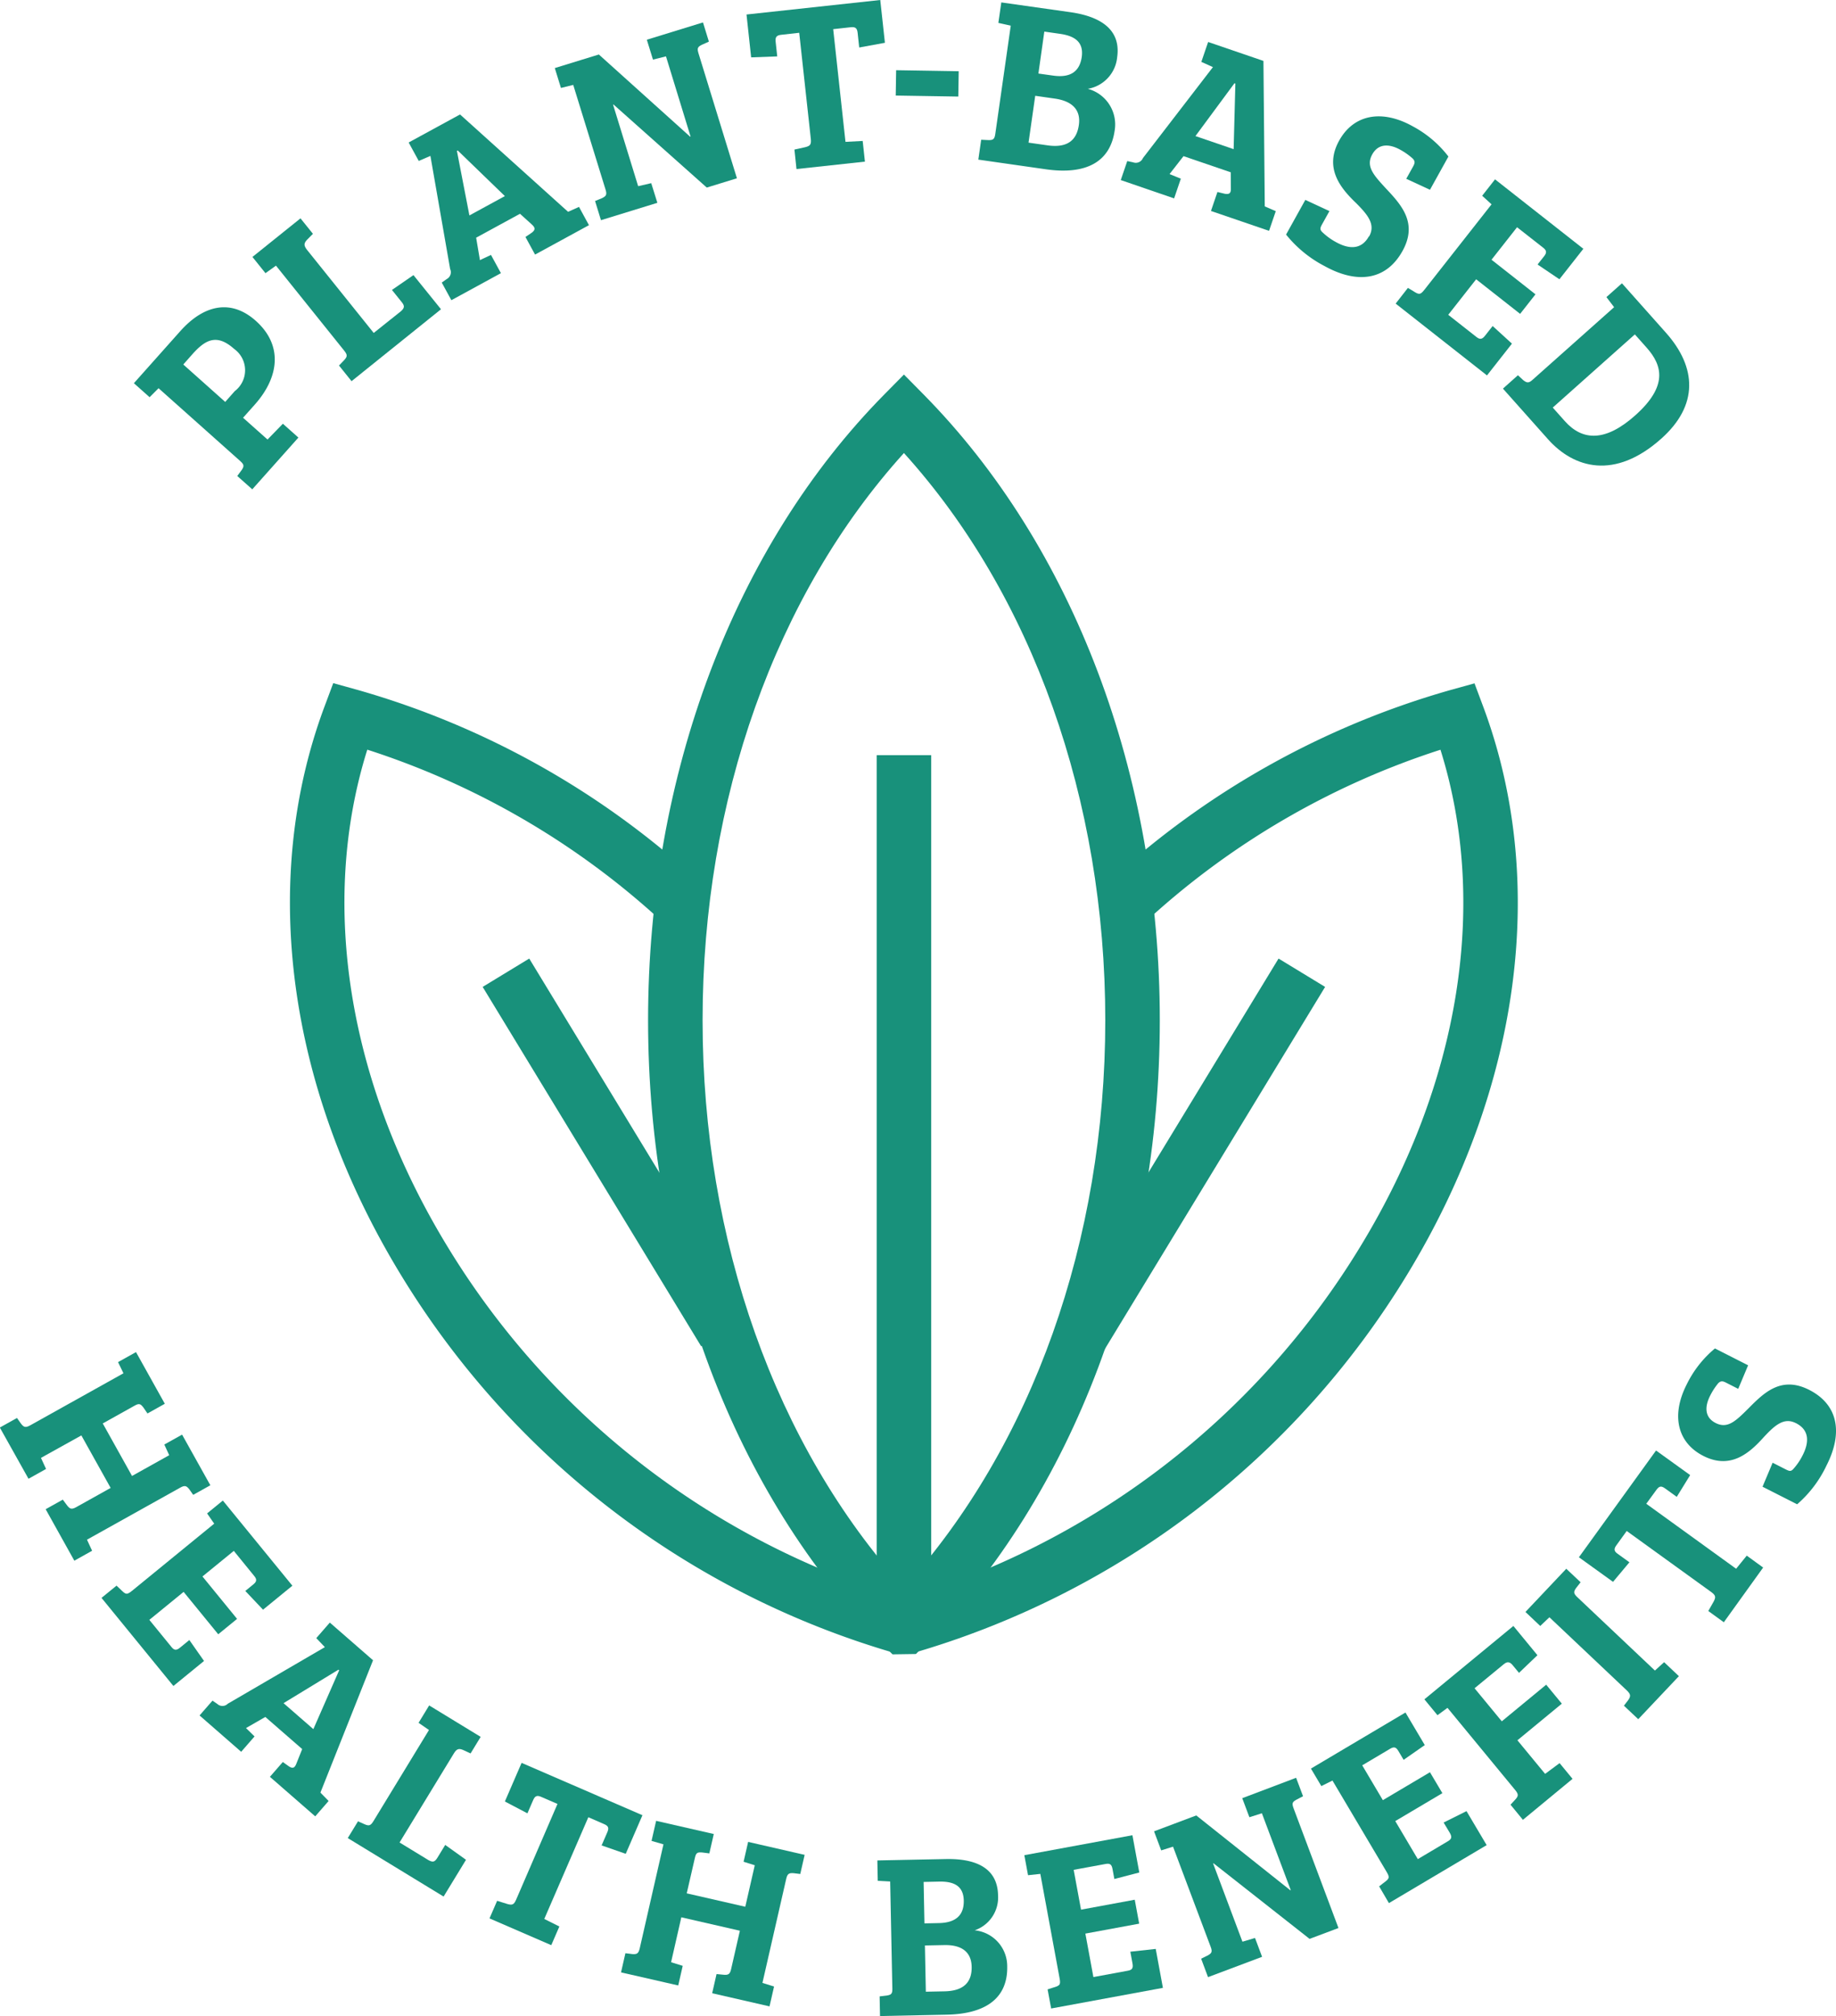
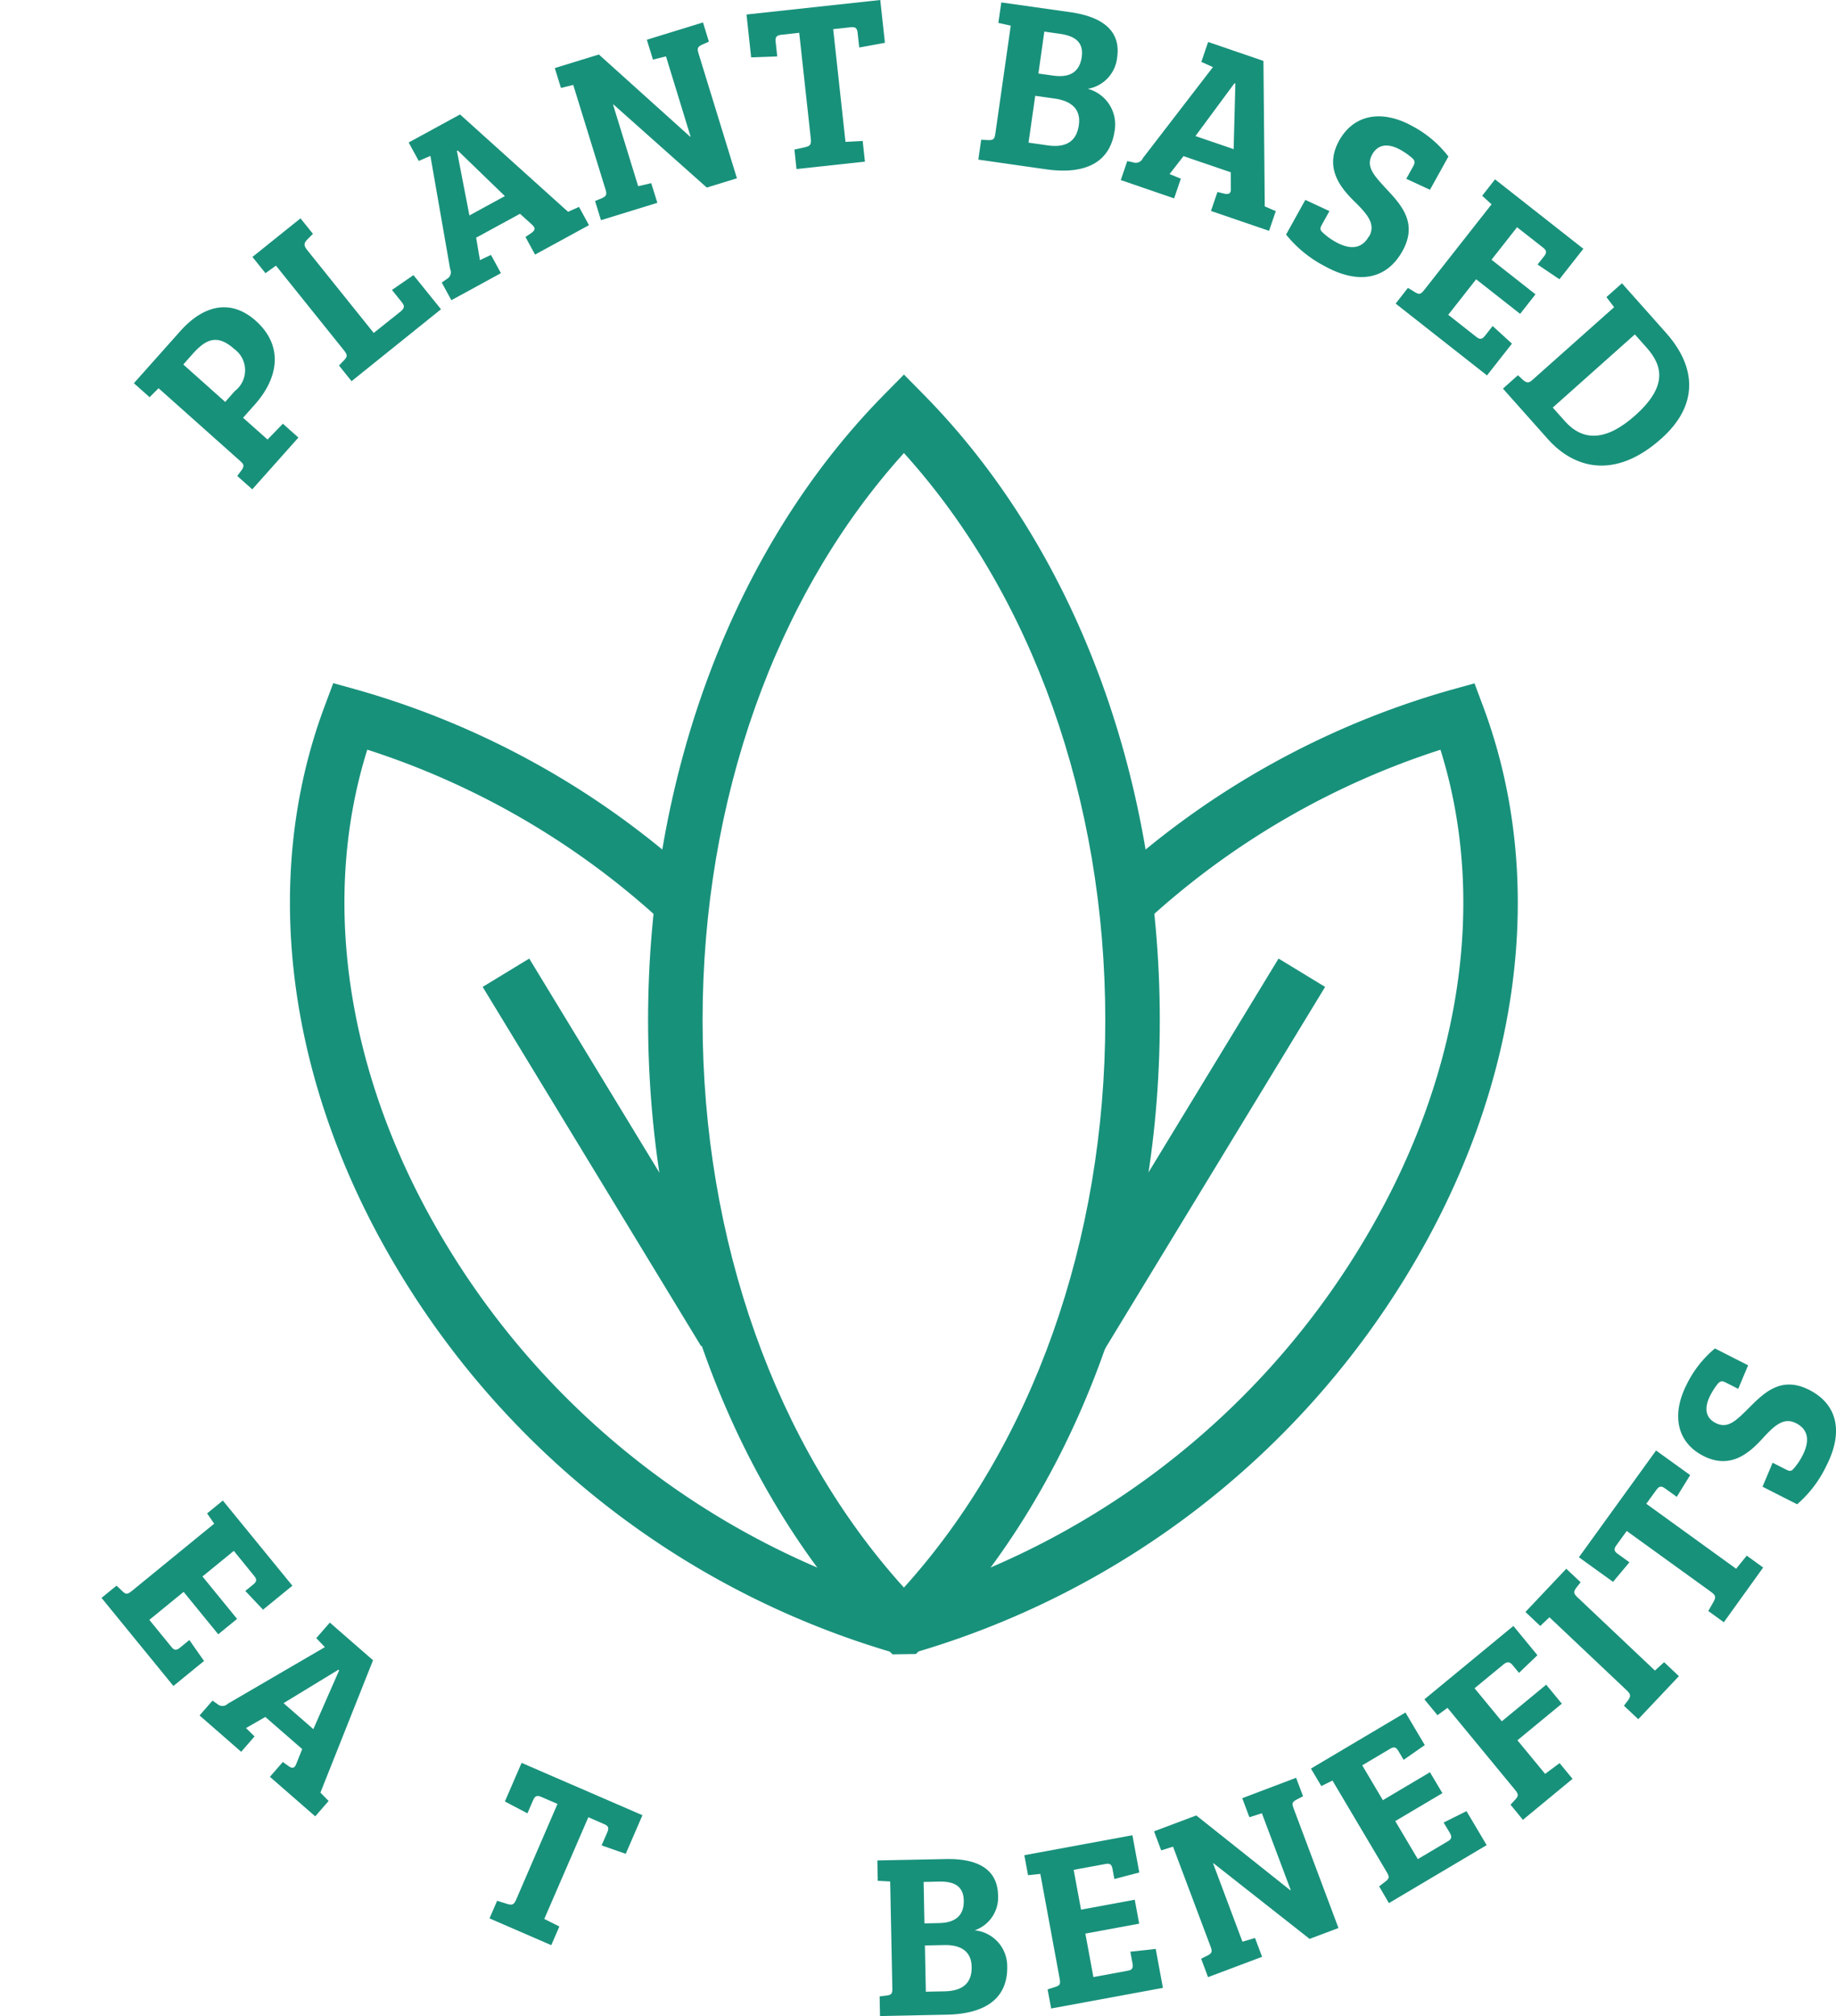
<svg xmlns="http://www.w3.org/2000/svg" viewBox="0 0 89.639 98.389" height="98.389" width="89.639">
  <defs>
    <clipPath id="clip-path">
      <rect fill="#18917b" height="98.389" width="89.639" data-name="Rectangle 975" id="Rectangle_975" />
    </clipPath>
  </defs>
  <g transform="translate(0.001 0)" data-name="Group 1706" id="Group_1706">
    <g clip-path="url(#clip-path)" transform="translate(-0.001 0)" data-name="Group 1705" id="Group_1705">
-       <path fill="#18917b" transform="translate(0 -34.101)" d="M6.028,101.122l-.265-.545.877-.489,1.407,2.522-.847.473L7,102.79c-.135-.173-.2-.216-.428-.088l-1.555.868,1.429,2.563,1.815-1.013-.239-.521.868-.483,1.38,2.472-.838.467-.191-.272c-.135-.173-.219-.205-.448-.076l-4.546,2.536.249.541-.867.484-1.4-2.512.837-.467.213.286c.135.173.219.205.448.077l1.675-.935-1.43-2.562L2,105.251l.249.54-.857.479-1.4-2.5.837-.467.2.282c.135.173.219.205.458.071Z" data-name="Path 957" id="Path_957" />
      <path fill="#18917b" transform="translate(-2.561 -37.845)" d="M8.251,115.23l.193.181c.251.253.3.283.561.073l4.014-3.279-.347-.5.769-.628,3.395,4.156-1.433,1.17-.865-.914.389-.318c.168-.137.187-.241.049-.409l-1-1.229-1.53,1.249,1.69,2.07-.92.751-1.69-2.069L9.852,116.9l1.083,1.327c.137.168.243.171.419.026l.451-.369.717,1.022-1.495,1.221-3.51-4.3Z" data-name="Path 958" id="Path_958" />
      <path fill="#18917b" transform="translate(-5.036 -40.922)" d="M14.779,124.642l.631-.723.237.162a.368.368,0,0,0,.51-.011l4.74-2.762-.419-.44.661-.758,2.11,1.838-2.569,6.459.4.409-.653.75-2.213-1.929.63-.723.3.214c.186.117.281.078.363-.138l.283-.707-1.8-1.568-.943.542.417.409-.653.749Zm4.1-.6,1.456,1.268,1.26-2.872-.034-.03Z" data-name="Path 959" id="Path_959" />
-       <path fill="#18917b" transform="translate(-8.775 -43.012)" d="M29.719,127.442l-.508-.35.517-.849,2.515,1.534-.493.809-.365-.169c-.2-.083-.307-.067-.45.167l-2.652,4.348,1.413.862c.211.115.3.092.424-.1l.392-.643,1.015.726-1.094,1.794-4.679-2.854.5-.818.326.145c.2.084.285.08.428-.154Z" data-name="Path 960" id="Path_960" />
      <path fill="#18917b" transform="translate(-12.346 -44.462)" d="M39.564,132.5l-.806-.349c-.21-.091-.3-.02-.38.159l-.282.649-1.1-.578.816-1.885,5.9,2.555-.816,1.884-1.178-.41.277-.639c.086-.2.07-.305-.15-.4l-.775-.336-2.151,4.964.736.368-.394.911-3.016-1.307.372-.858.5.156c.233.065.319.04.428-.212Z" data-name="Path 961" id="Path_961" />
-       <path fill="#18917b" transform="translate(-15.669 -45.923)" d="M48.061,135.933l-.582-.168.224-.979,2.815.643-.217.946-.352-.045c-.22-.015-.294,0-.352.259l-.4,1.736,2.859.654.463-2.025-.546-.171.222-.969,2.759.632-.214.934-.33-.04c-.219-.015-.3.026-.357.282l-1.16,5.074.568.176-.222.969-2.8-.641.214-.935.355.034c.219.016.3-.025.357-.281l.427-1.869-2.859-.655-.5,2.193.568.176-.219.957-2.793-.638.214-.934.342.042c.219.016.3-.025.36-.292Z" data-name="Path 962" id="Path_962" />
      <path fill="#18917b" transform="translate(-22.137 -46.885)" d="M68.316,137.613c1.325-.026,2.52.349,2.549,1.764a1.694,1.694,0,0,1-1.142,1.714,1.76,1.76,0,0,1,1.589,1.761c.031,1.507-.992,2.316-2.945,2.356l-3.265.067-.019-.959.353-.042c.216-.038.273-.086.268-.348l-.106-5.218-.606-.033-.02-.994Zm-1.045,3.14.708-.015c.868-.017,1.226-.425,1.212-1.1-.015-.72-.487-.939-1.206-.924l-.754.016Zm.068,3.334.914-.018c1-.02,1.338-.507,1.323-1.2-.014-.73-.5-1.074-1.335-1.057l-.947.019Z" data-name="Path 963" id="Path_963" />
      <path fill="#18917b" transform="translate(-25.845 -46.287)" d="M76.992,143.376l.252-.081c.342-.1.394-.131.334-.456l-.941-5.1-.6.065-.181-.977,5.277-.974.336,1.819-1.218.317-.091-.494c-.04-.213-.121-.28-.334-.24l-1.561.287.359,1.943L81.247,139l.216,1.168-2.627.485.392,2.122,1.684-.311c.213-.039.266-.13.225-.355l-.106-.572,1.24-.136.351,1.9-5.456,1.007Z" data-name="Path 964" id="Path_964" />
      <path fill="#18917b" transform="translate(-29.12 -44.838)" d="M94.468,138.932l-1.41.53-4.689-3.688-.021.008L89.78,139.6l.614-.182.345.919-2.639.992-.337-.9.33-.162c.169-.1.233-.16.14-.405l-1.842-4.9-.578.181-.349-.93,2.062-.775,4.591,3.652.021-.008-1.409-3.75-.61.193-.349-.929L92.4,131.6l.338.9-.326.171c-.191.108-.228.171-.136.417Z" data-name="Path 965" id="Path_965" />
      <path fill="#18917b" transform="translate(-33.078 -43.189)" d="M100.413,135.251l.208-.164c.287-.21.324-.259.156-.543l-2.644-4.458-.544.27-.507-.854,4.615-2.737.943,1.59-1.033.72-.256-.432c-.111-.187-.21-.221-.4-.11l-1.365.81,1.007,1.7,2.3-1.363.606,1.021-2.3,1.363,1.1,1.856,1.473-.874c.187-.111.2-.214.088-.411l-.3-.5,1.117-.557.984,1.659-4.772,2.83Z" data-name="Path 966" id="Path_966" />
      <path fill="#18917b" transform="translate(-35.938 -41.007)" d="M109.686,129.083l.235-.254c.154-.171.162-.252,0-.454l-3.312-4.019-.489.359-.639-.775,4.345-3.581L111,121.787l-.9.862-.305-.37c-.138-.167-.256-.2-.432-.058L107.93,123.4l1.33,1.613,2.168-1.787.763.926-2.168,1.787,1.352,1.639.707-.524.632.767-2.423,2Z" data-name="Path 967" id="Path_967" />
      <path fill="#18917b" transform="translate(-38.49 -39.566)" d="M114.137,118.494l-.448.425-.722-.684,1.993-2.108.7.659-.226.289c-.125.181-.122.262.069.442l3.785,3.578.449-.409.722.683-1.985,2.1-.7-.659.21-.272c.124-.182.137-.279-.07-.475Z" data-name="Path 968" id="Path_968" />
      <path fill="#18917b" transform="translate(-39.838 -36.583)" d="M119.259,111.3l-.515.713c-.134.185-.084.291.073.4l.574.415-.8.955-1.666-1.2,3.766-5.21,1.666,1.2-.655,1.062-.564-.408c-.176-.127-.283-.135-.424.06l-.5.685,4.387,3.171.519-.64.8.582L124,115.755l-.758-.549.261-.46c.113-.215.107-.3-.115-.464Z" data-name="Path 969" id="Path_969" />
      <path fill="#18917b" transform="translate(-42.344 -34.008)" d="M130.023,103.462c-.58-.295-1.027.105-1.562.679-.709.792-1.628,1.594-2.952.922-1.3-.662-1.565-2.012-.821-3.478a5.3,5.3,0,0,1,1.385-1.768l1.619.822-.483,1.15-.59-.3c-.163-.083-.255-.1-.383.022a3.233,3.233,0,0,0-.4.616c-.248.489-.3,1.04.272,1.329.591.3.992-.111,1.608-.72.766-.776,1.6-1.583,2.952-.9,1.384.7,1.688,2.048.855,3.687a5.758,5.758,0,0,1-1.437,1.9l-1.69-.858.493-1.171.641.326c.163.082.25.114.368-.019a2.973,2.973,0,0,0,.459-.676c.3-.59.36-1.213-.332-1.564" data-name="Path 970" id="Path_970" />
      <path fill="#18917b" transform="translate(-3.379 -7.75)" d="M14.963,30.98l.222-.3c.122-.189.109-.262-.091-.441l-3.973-3.542-.438.438-.767-.683,2.26-2.536c1.181-1.324,2.506-1.566,3.691-.509,1.333,1.189,1.15,2.745-.054,4.095l-.567.636L16.44,29.2l.75-.77.758.675-2.252,2.526Zm-.122-4.142a1.281,1.281,0,0,0-.027-2.057c-.845-.754-1.4-.465-2.044.258l-.442.5,2.047,1.826Z" data-name="Path 971" id="Path_971" />
      <path fill="#18917b" transform="translate(-6.369 -5.507)" d="M19.843,18.472l-.513.367-.636-.792,2.346-1.884.607.755-.289.292c-.151.166-.171.272,0,.49l3.257,4.056L25.939,20.7c.183-.162.194-.261.048-.443l-.482-.6,1.05-.723L27.9,20.6,23.533,24.11l-.613-.764.252-.263c.151-.166.176-.246,0-.465Z" data-name="Path 972" id="Path_972" />
      <path fill="#18917b" transform="translate(-10.312 -2.886)" d="M32.349,17.537l-.469-.86.239-.17a.376.376,0,0,0,.17-.492l-.963-5.52-.57.245-.492-.9,2.509-1.368,5.274,4.751.534-.239.486.891-2.632,1.435-.469-.86.311-.209c.178-.137.174-.242,0-.4l-.577-.522-2.141,1.167.185,1.094.539-.254.486.891ZM33.23,13.4l1.731-.944-2.3-2.225-.041.022Z" data-name="Path 973" id="Path_973" />
      <path fill="#18917b" transform="translate(-14 -0.566)" d="M49.979,9.267l-1.472.453L43.954,5.667l-.022.007,1.225,3.979.638-.148.3.959-2.754.848-.288-.936.347-.143c.179-.092.247-.15.168-.405L41.987,4.71l-.6.148-.3-.97,2.151-.662,4.455,4.01.022-.007-1.2-3.912-.635.158-.3-.97,2.742-.844.288.937-.343.154c-.2.1-.243.16-.164.417Z" data-name="Path 974" id="Path_974" />
      <path fill="#18917b" transform="translate(-18.837 0)" d="M57.857,1.6l-.893.1c-.233.026-.279.136-.258.334l.078.719L55.51,2.8,55.284.708,61.814,0l.227,2.088-1.255.23L60.71,1.61c-.024-.22-.092-.307-.336-.281l-.858.094.6,5.5.84-.044.109,1.009-3.341.362-.1-.951.527-.116c.239-.061.3-.127.273-.4Z" data-name="Path 975" id="Path_975" />
-       <rect fill="#18917b" transform="translate(43.732 4.663) rotate(-89.073)" height="3.055" width="1.236" data-name="Rectangle 971" id="Rectangle_971" />
      <path fill="#18917b" transform="translate(-24.684 -0.058)" d="M76.949.654c1.34.192,2.483.767,2.278,2.2a1.731,1.731,0,0,1-1.433,1.539,1.8,1.8,0,0,1,1.311,2.038C78.888,7.955,77.723,8.6,75.749,8.32l-3.3-.472.139-.97.363.017c.224,0,.289-.042.327-.307l.754-5.278-.605-.134.144-1ZM74.9,7.019l.924.132c1.017.146,1.433-.29,1.533-.994.105-.739-.328-1.166-1.172-1.287l-.958-.137Zm.482-3.372.716.1c.878.125,1.3-.225,1.4-.908.1-.727-.336-1.026-1.064-1.13L75.671,1.6Z" data-name="Path 976" id="Path_976" />
      <path fill="#18917b" transform="translate(-28.281 -1.059)" d="M83,9.847l.317-.927.287.061a.375.375,0,0,0,.477-.206L87.5,4.334l-.566-.255.332-.971,2.7.924.065,7.1.537.233-.328.96-2.836-.97.316-.926.365.088c.221.038.3-.035.29-.271l-.005-.778-2.306-.789-.682.876.551.225-.328.961ZM86.646,7.7l1.865.638.084-3.2-.045-.015Z" data-name="Path 977" id="Path_977" />
      <path fill="#18917b" transform="translate(-32.453 -2.935)" d="M99.3,14.47c.322-.581-.069-1.053-.635-1.621C97.88,12.1,97.1,11.127,97.833,9.8c.725-1.305,2.113-1.523,3.582-.707a5.4,5.4,0,0,1,1.754,1.481l-.9,1.622-1.158-.536.329-.591c.09-.164.115-.256-.009-.392a3.288,3.288,0,0,0-.613-.434c-.49-.272-1.051-.343-1.368.228-.328.591.076,1.017.675,1.669.764.811,1.556,1.691.8,3.048-.77,1.387-2.155,1.646-3.8.734a5.9,5.9,0,0,1-1.882-1.539l.94-1.693,1.177.547-.357.642c-.09.164-.126.251,0,.376a3.065,3.065,0,0,0,.673.494c.592.329,1.226.413,1.611-.28" data-name="Path 978" id="Path_978" />
      <path fill="#18917b" transform="translate(-35.215 -4.524)" d="M103.953,18.575l.233.138c.306.2.367.214.576-.052l3.275-4.165-.458-.419.628-.8,4.312,3.389-1.169,1.487-1.067-.72.317-.4c.137-.173.133-.282-.042-.419l-1.276-1L108.035,17.2l2.147,1.688-.75.954-2.147-1.688-1.363,1.734,1.377,1.082c.174.137.28.117.424-.067l.368-.468.942.86-1.219,1.551-4.459-3.505Z" data-name="Path 979" id="Path_979" />
      <path fill="#18917b" transform="translate(-37.922 -7.144)" d="M112.032,25.457l.258.239c.158.124.255.163.438,0l4-3.56-.376-.492.758-.674,2.148,2.413c1.505,1.69,1.6,3.546-.234,5.175-2.265,2.016-4.256,1.446-5.528.018L111.3,26.11Zm1.7,1.578.59.662c.876.984,2,1,3.436-.28,1.6-1.427,1.331-2.434.563-3.3l-.581-.653Z" data-name="Path 980" id="Path_980" />
      <path fill="#18917b" transform="translate(-22.622 -17.231)" d="M67.105,97.933l-.712-2.564A39.205,39.205,0,0,0,89.066,78.021c4.845-7.966,6.232-16.71,3.884-24.2A38.77,38.77,0,0,0,78.5,62.266l-1.8-1.959a41.236,41.236,0,0,1,16.736-9.4l1.176-.326.427,1.143c3.174,8.509,1.826,18.6-3.7,27.686A41.9,41.9,0,0,1,67.105,97.933" data-name="Path 981" id="Path_981" />
      <rect fill="#18917b" transform="translate(51.574 64.611) rotate(-58.681)" height="2.661" width="20.871" data-name="Rectangle 972" id="Rectangle_972" />
      <path fill="#18917b" transform="translate(-7.315 -17.231)" d="M51.092,97.933A41.9,41.9,0,0,1,26.858,79.4c-5.527-9.086-6.876-19.177-3.7-27.686l.427-1.143,1.176.326a41.242,41.242,0,0,1,16.707,9.378l-1.8,1.961a38.78,38.78,0,0,0-14.421-8.419c-2.348,7.49-.961,16.234,3.884,24.2A39.205,39.205,0,0,0,51.8,95.369Z" data-name="Path 982" id="Path_982" />
      <rect fill="#18917b" transform="translate(23.565 48.164) rotate(-31.309)" height="20.53" width="2.661" data-name="Rectangle 973" id="Rectangle_973" />
      <path fill="#18917b" transform="translate(-16.353 -9.447)" d="M59.929,90.185l-.42-.415C52.192,82.342,47.994,71.213,47.994,59.24S52.2,36.118,59.539,28.686l.947-.959.947.959c7.336,7.432,11.545,18.568,11.545,30.554,0,11.968-4.2,23.1-11.518,30.534l-.388.394Zm.556-58.628c-6.263,6.921-9.83,16.921-9.83,27.682s3.567,20.767,9.83,27.688c6.268-6.938,9.831-16.938,9.831-27.688s-3.567-20.762-9.83-27.682" data-name="Path 983" id="Path_983" />
-       <rect fill="#18917b" transform="translate(42.802 36.854)" height="42.565" width="2.661" data-name="Rectangle 974" id="Rectangle_974" />
    </g>
  </g>
</svg>